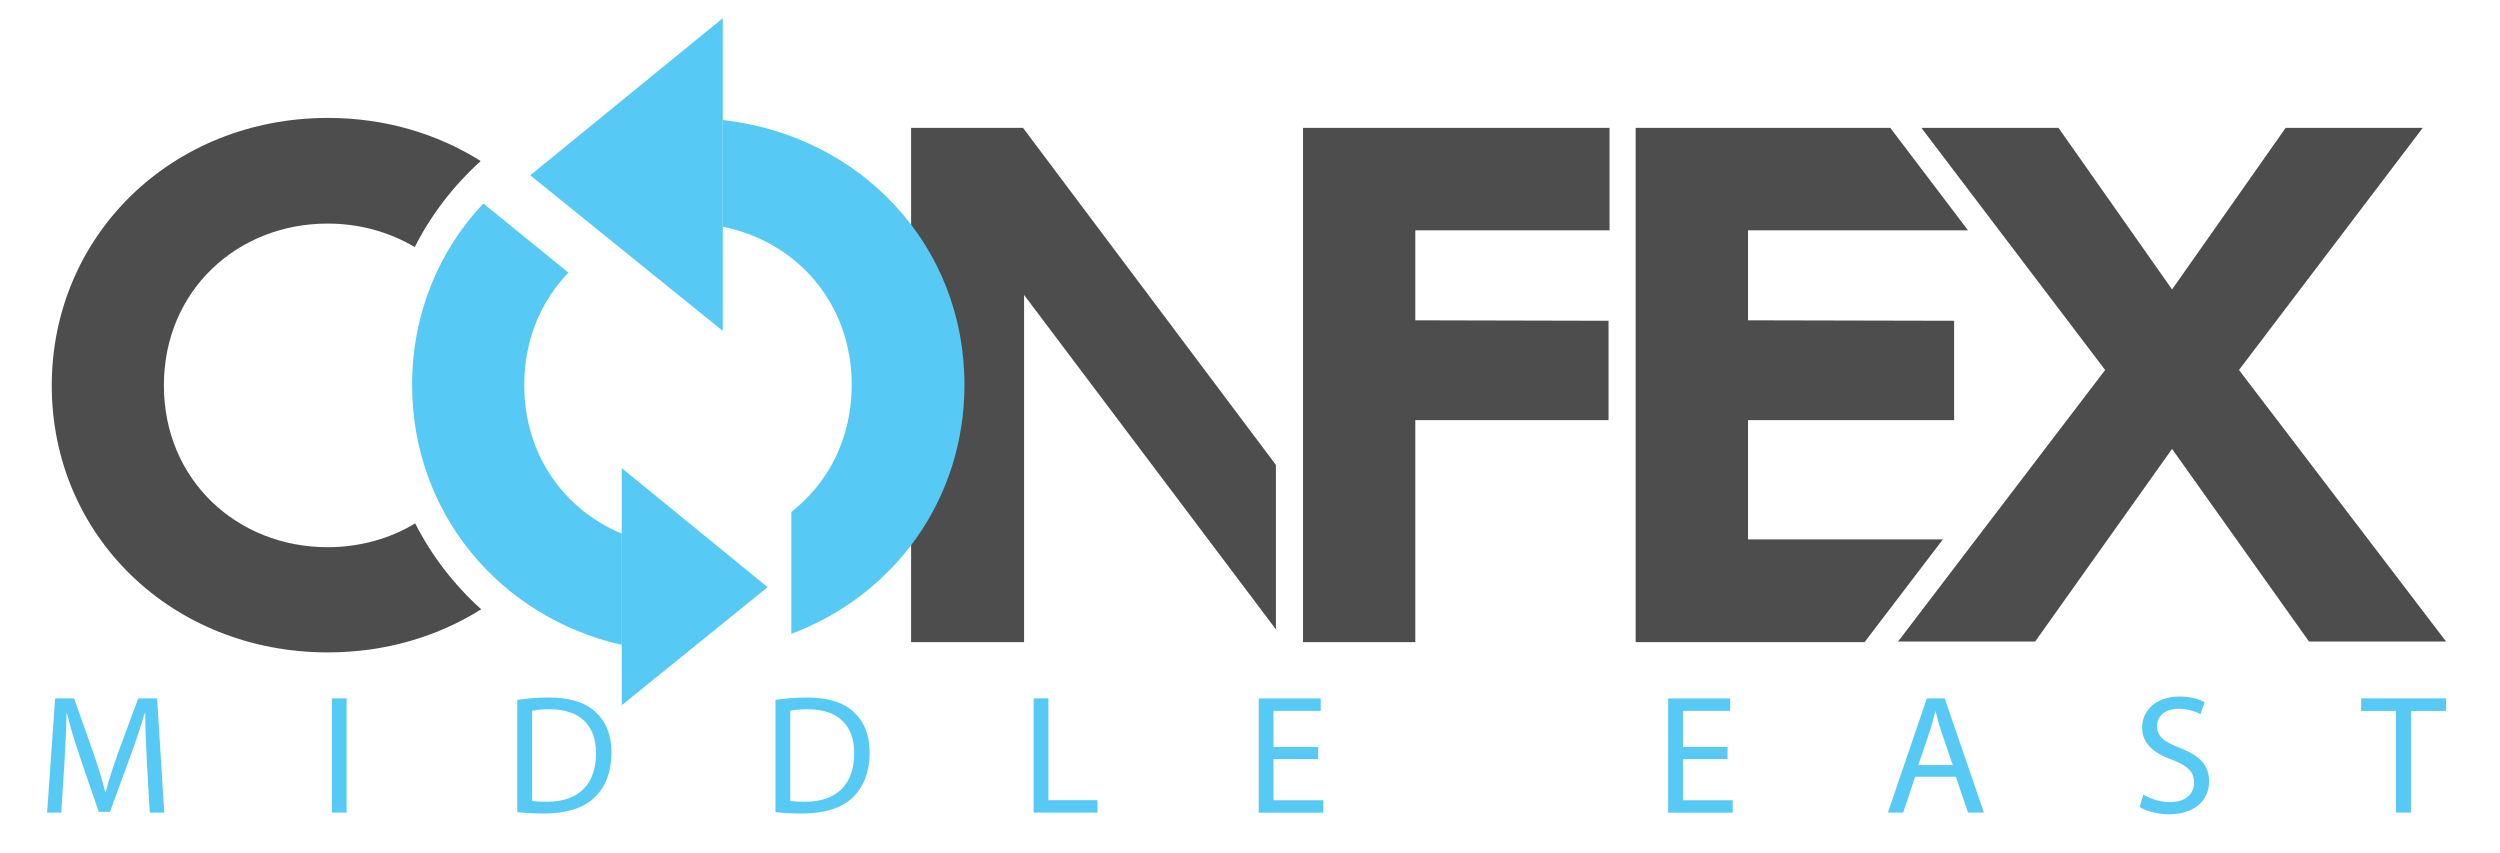
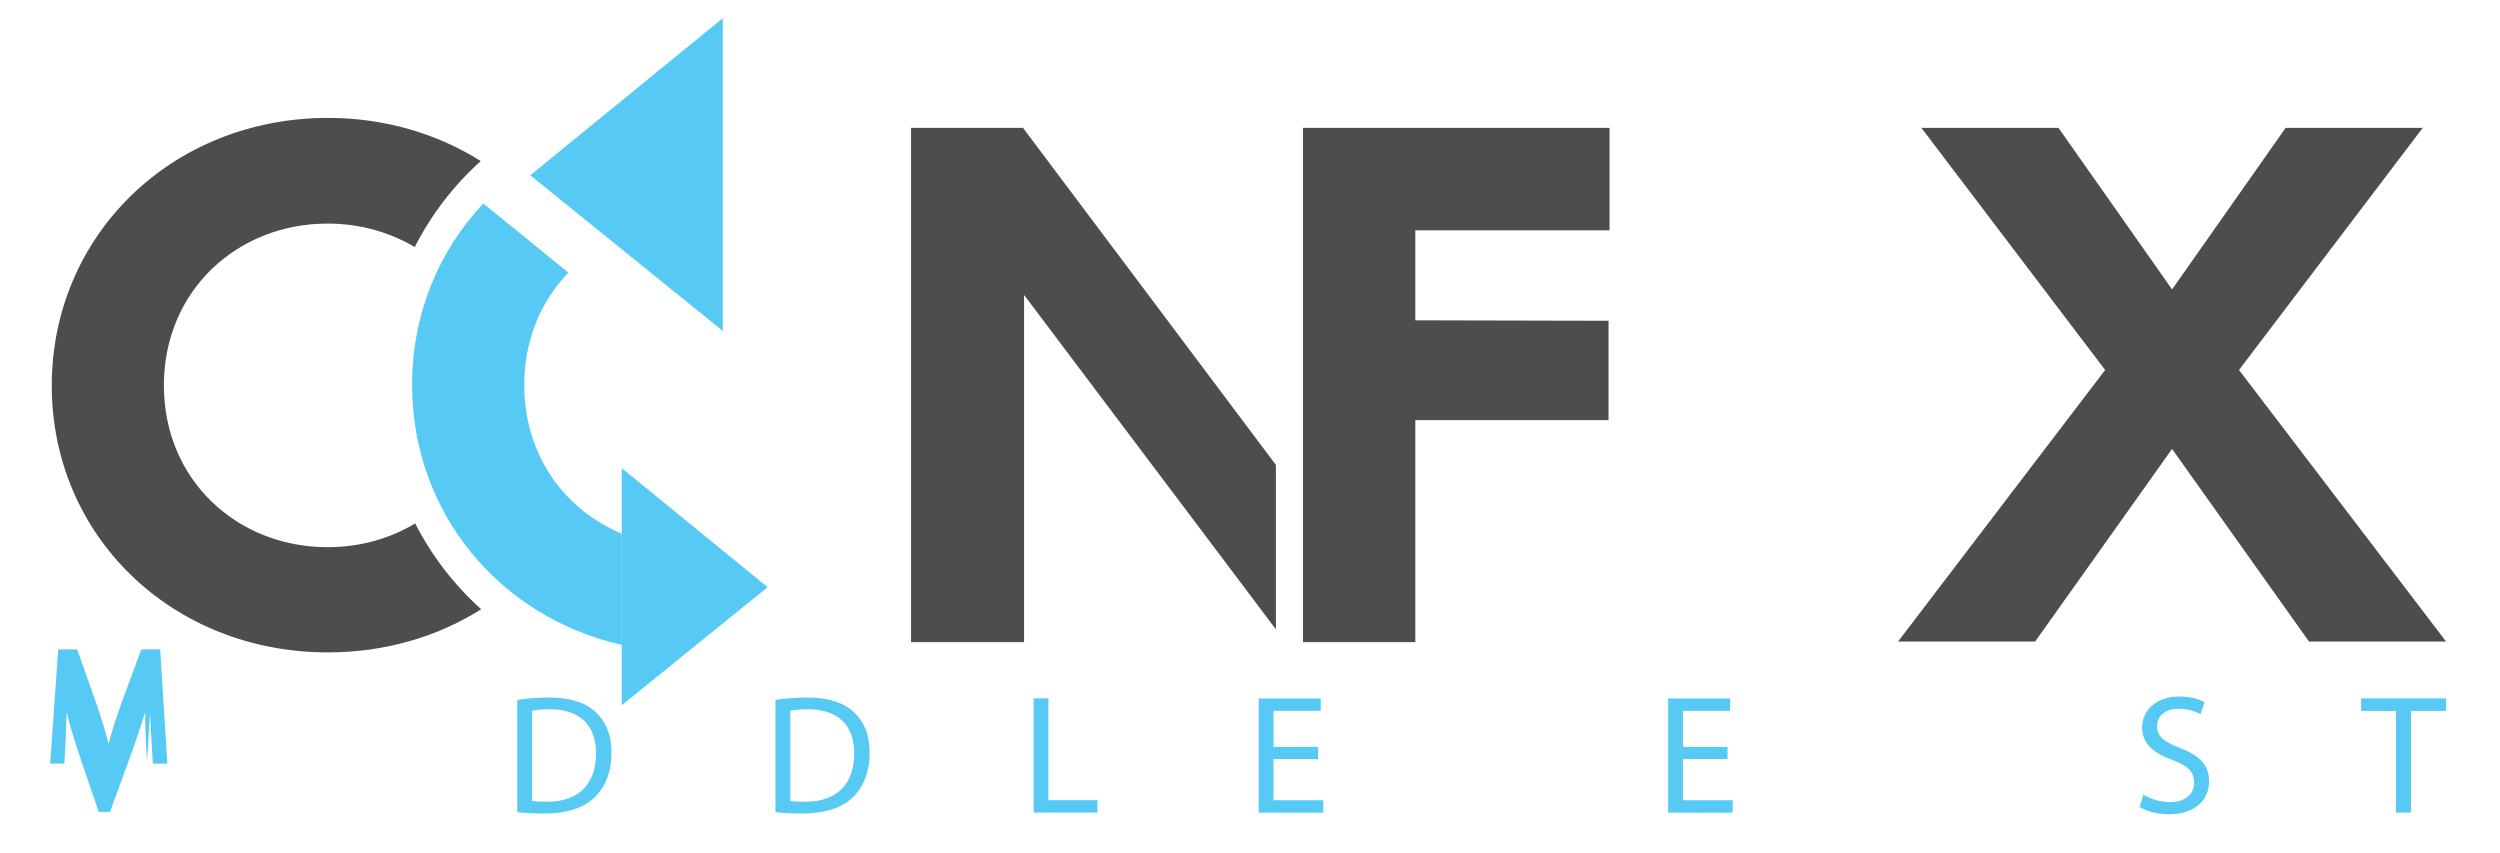
<svg xmlns="http://www.w3.org/2000/svg" id="Design" viewBox="0 0 324.61 110.77">
  <defs>
    <style> .cls-1 { fill: #4d4d4d; } .cls-2 { fill: #56caf4; } </style>
  </defs>
  <path class="cls-1" d="m273.34,48.04l-23.86-31.44h17.8l14.75,20.98,14.75-20.98h17.8l-23.86,31.44,26.89,35.26h-17.8l-17.78-25.01-17.78,25.01h-17.8l26.89-35.26Z" />
-   <polygon class="cls-1" points="252.27 70.04 226.97 70.04 226.97 54.55 253.73 54.55 253.73 41.65 226.97 41.59 226.97 29.91 255.54 29.91 245.44 16.6 212.38 16.6 212.38 83.38 242.1 83.38 252.27 70.04" />
  <path class="cls-1" d="m53.91,67.96c-3.29,1.98-7.18,3.09-11.37,3.09-11.74,0-21.26-8.71-21.26-21.01s9.52-21.01,21.26-21.01c4.16,0,8.03,1.1,11.31,3.05,2.15-4.23,5.06-8,8.57-11.17-5.63-3.54-12.41-5.6-19.84-5.6C22.28,15.32,6.72,30.59,6.72,50.07s15.56,34.64,35.86,34.64c7.45,0,14.26-2.05,19.9-5.6-3.51-3.16-6.42-6.93-8.57-11.15Z" />
  <polygon class="cls-1" points="165.67 60.37 132.83 16.6 118.3 16.6 118.3 83.38 132.97 83.38 132.97 38.3 165.67 81.72 165.67 60.37" />
  <polygon class="cls-1" points="183.77 29.91 208.99 29.91 208.99 16.6 169.19 16.6 169.19 83.38 183.77 83.38 183.77 54.55 208.86 54.55 208.86 41.65 183.77 41.59 183.77 29.91" />
  <g>
-     <path class="cls-2" d="m19.08,99c-.11-2.07-.24-4.55-.22-6.4h-.07c-.51,1.74-1.13,3.59-1.88,5.63l-2.63,7.19h-1.46l-2.41-7.06c-.71-2.09-1.3-4-1.72-5.76h-.04c-.04,1.85-.15,4.33-.29,6.55l-.4,6.36h-1.84l1.04-14.83h2.46l2.54,7.17c.62,1.83,1.13,3.45,1.5,4.99h.07c.38-1.5.91-3.12,1.57-4.99l2.65-7.17h2.45l.93,14.83h-1.88l-.38-6.51Z" />
-     <path class="cls-2" d="m45.01,90.68v14.83h-1.92v-14.83h1.92Z" />
+     <path class="cls-2" d="m19.08,99c-.11-2.07-.24-4.55-.22-6.4h-.07c-.51,1.74-1.13,3.59-1.88,5.63l-2.63,7.19h-1.46l-2.41-7.06c-.71-2.09-1.3-4-1.72-5.76h-.04c-.04,1.85-.15,4.33-.29,6.55h-1.84l1.04-14.83h2.46l2.54,7.17c.62,1.83,1.13,3.45,1.5,4.99h.07c.38-1.5.91-3.12,1.57-4.99l2.65-7.17h2.45l.93,14.83h-1.88l-.38-6.51Z" />
    <path class="cls-2" d="m67.17,90.88c1.17-.18,2.57-.31,4.09-.31,2.76,0,4.73.64,6.04,1.85,1.33,1.21,2.1,2.93,2.1,5.32s-.75,4.4-2.15,5.76c-1.39,1.39-3.69,2.13-6.59,2.13-1.37,0-2.52-.07-3.49-.18v-14.58Zm1.92,13.11c.49.09,1.19.11,1.95.11,4.11,0,6.35-2.29,6.35-6.29.02-3.5-1.97-5.72-6.04-5.72-1,0-1.75.09-2.26.2v11.7Z" />
    <path class="cls-2" d="m100.69,90.88c1.17-.18,2.57-.31,4.09-.31,2.76,0,4.73.64,6.04,1.85,1.33,1.21,2.1,2.93,2.1,5.32s-.75,4.4-2.15,5.76c-1.39,1.39-3.69,2.13-6.59,2.13-1.37,0-2.52-.07-3.49-.18v-14.58Zm1.92,13.11c.49.09,1.19.11,1.95.11,4.11,0,6.35-2.29,6.35-6.29.02-3.5-1.97-5.72-6.04-5.72-.99,0-1.75.09-2.26.2v11.7Z" />
    <path class="cls-2" d="m134.21,90.68h1.92v13.22h6.37v1.61h-8.29v-14.83Z" />
    <path class="cls-2" d="m171.15,98.56h-5.79v5.35h6.46v1.61h-8.38v-14.83h8.05v1.61h-6.13v4.69h5.79v1.58Z" />
    <path class="cls-2" d="m224.31,98.56h-5.79v5.35h6.46v1.61h-8.38v-14.83h8.05v1.61h-6.13v4.69h5.79v1.58Z" />
-     <path class="cls-2" d="m248.67,100.85l-1.55,4.66h-1.99l5.06-14.83h2.32l5.09,14.83h-2.06l-1.59-4.66h-5.29Zm4.89-1.5l-1.46-4.27c-.33-.97-.55-1.85-.77-2.71h-.04c-.22.88-.46,1.78-.75,2.68l-1.46,4.29h4.49Z" />
    <path class="cls-2" d="m278.32,103.18c.86.53,2.12.97,3.45.97,1.97,0,3.12-1.03,3.12-2.53,0-1.39-.8-2.18-2.81-2.95-2.43-.86-3.94-2.11-3.94-4.2,0-2.31,1.92-4.03,4.82-4.03,1.53,0,2.63.35,3.29.73l-.53,1.56c-.49-.26-1.48-.7-2.83-.7-2.03,0-2.81,1.21-2.81,2.22,0,1.39.91,2.07,2.96,2.86,2.52.97,3.8,2.18,3.8,4.35,0,2.29-1.7,4.27-5.22,4.27-1.44,0-3.01-.42-3.8-.95l.49-1.61Z" />
    <path class="cls-2" d="m311.11,92.31h-4.53v-1.63h11.03v1.63h-4.56v13.2h-1.95v-13.2Z" />
  </g>
  <polygon class="cls-2" points="93.85 2.36 93.85 42.97 68.85 22.76 93.85 2.36" />
  <polygon class="cls-2" points="80.73 60.78 80.73 91.57 99.67 76.24 80.73 60.78" />
  <path class="cls-2" d="m80.73,69.29c-7.45-3.1-12.66-10.21-12.66-19.3,0-5.87,2.19-10.91,5.73-14.59l-11.04-8.98c-5.79,6.13-9.25,14.36-9.25,23.55,0,16.6,11.31,30.14,27.23,33.77v-14.45Z" />
-   <path class="cls-2" d="m93.85,15.59v13.85c9.57,1.92,16.74,9.88,16.74,20.55,0,6.96-3.06,12.75-7.84,16.48v15.83c13.37-5.02,22.48-17.44,22.48-32.34,0-18.02-13.32-32.33-31.38-34.38Z" />
</svg>